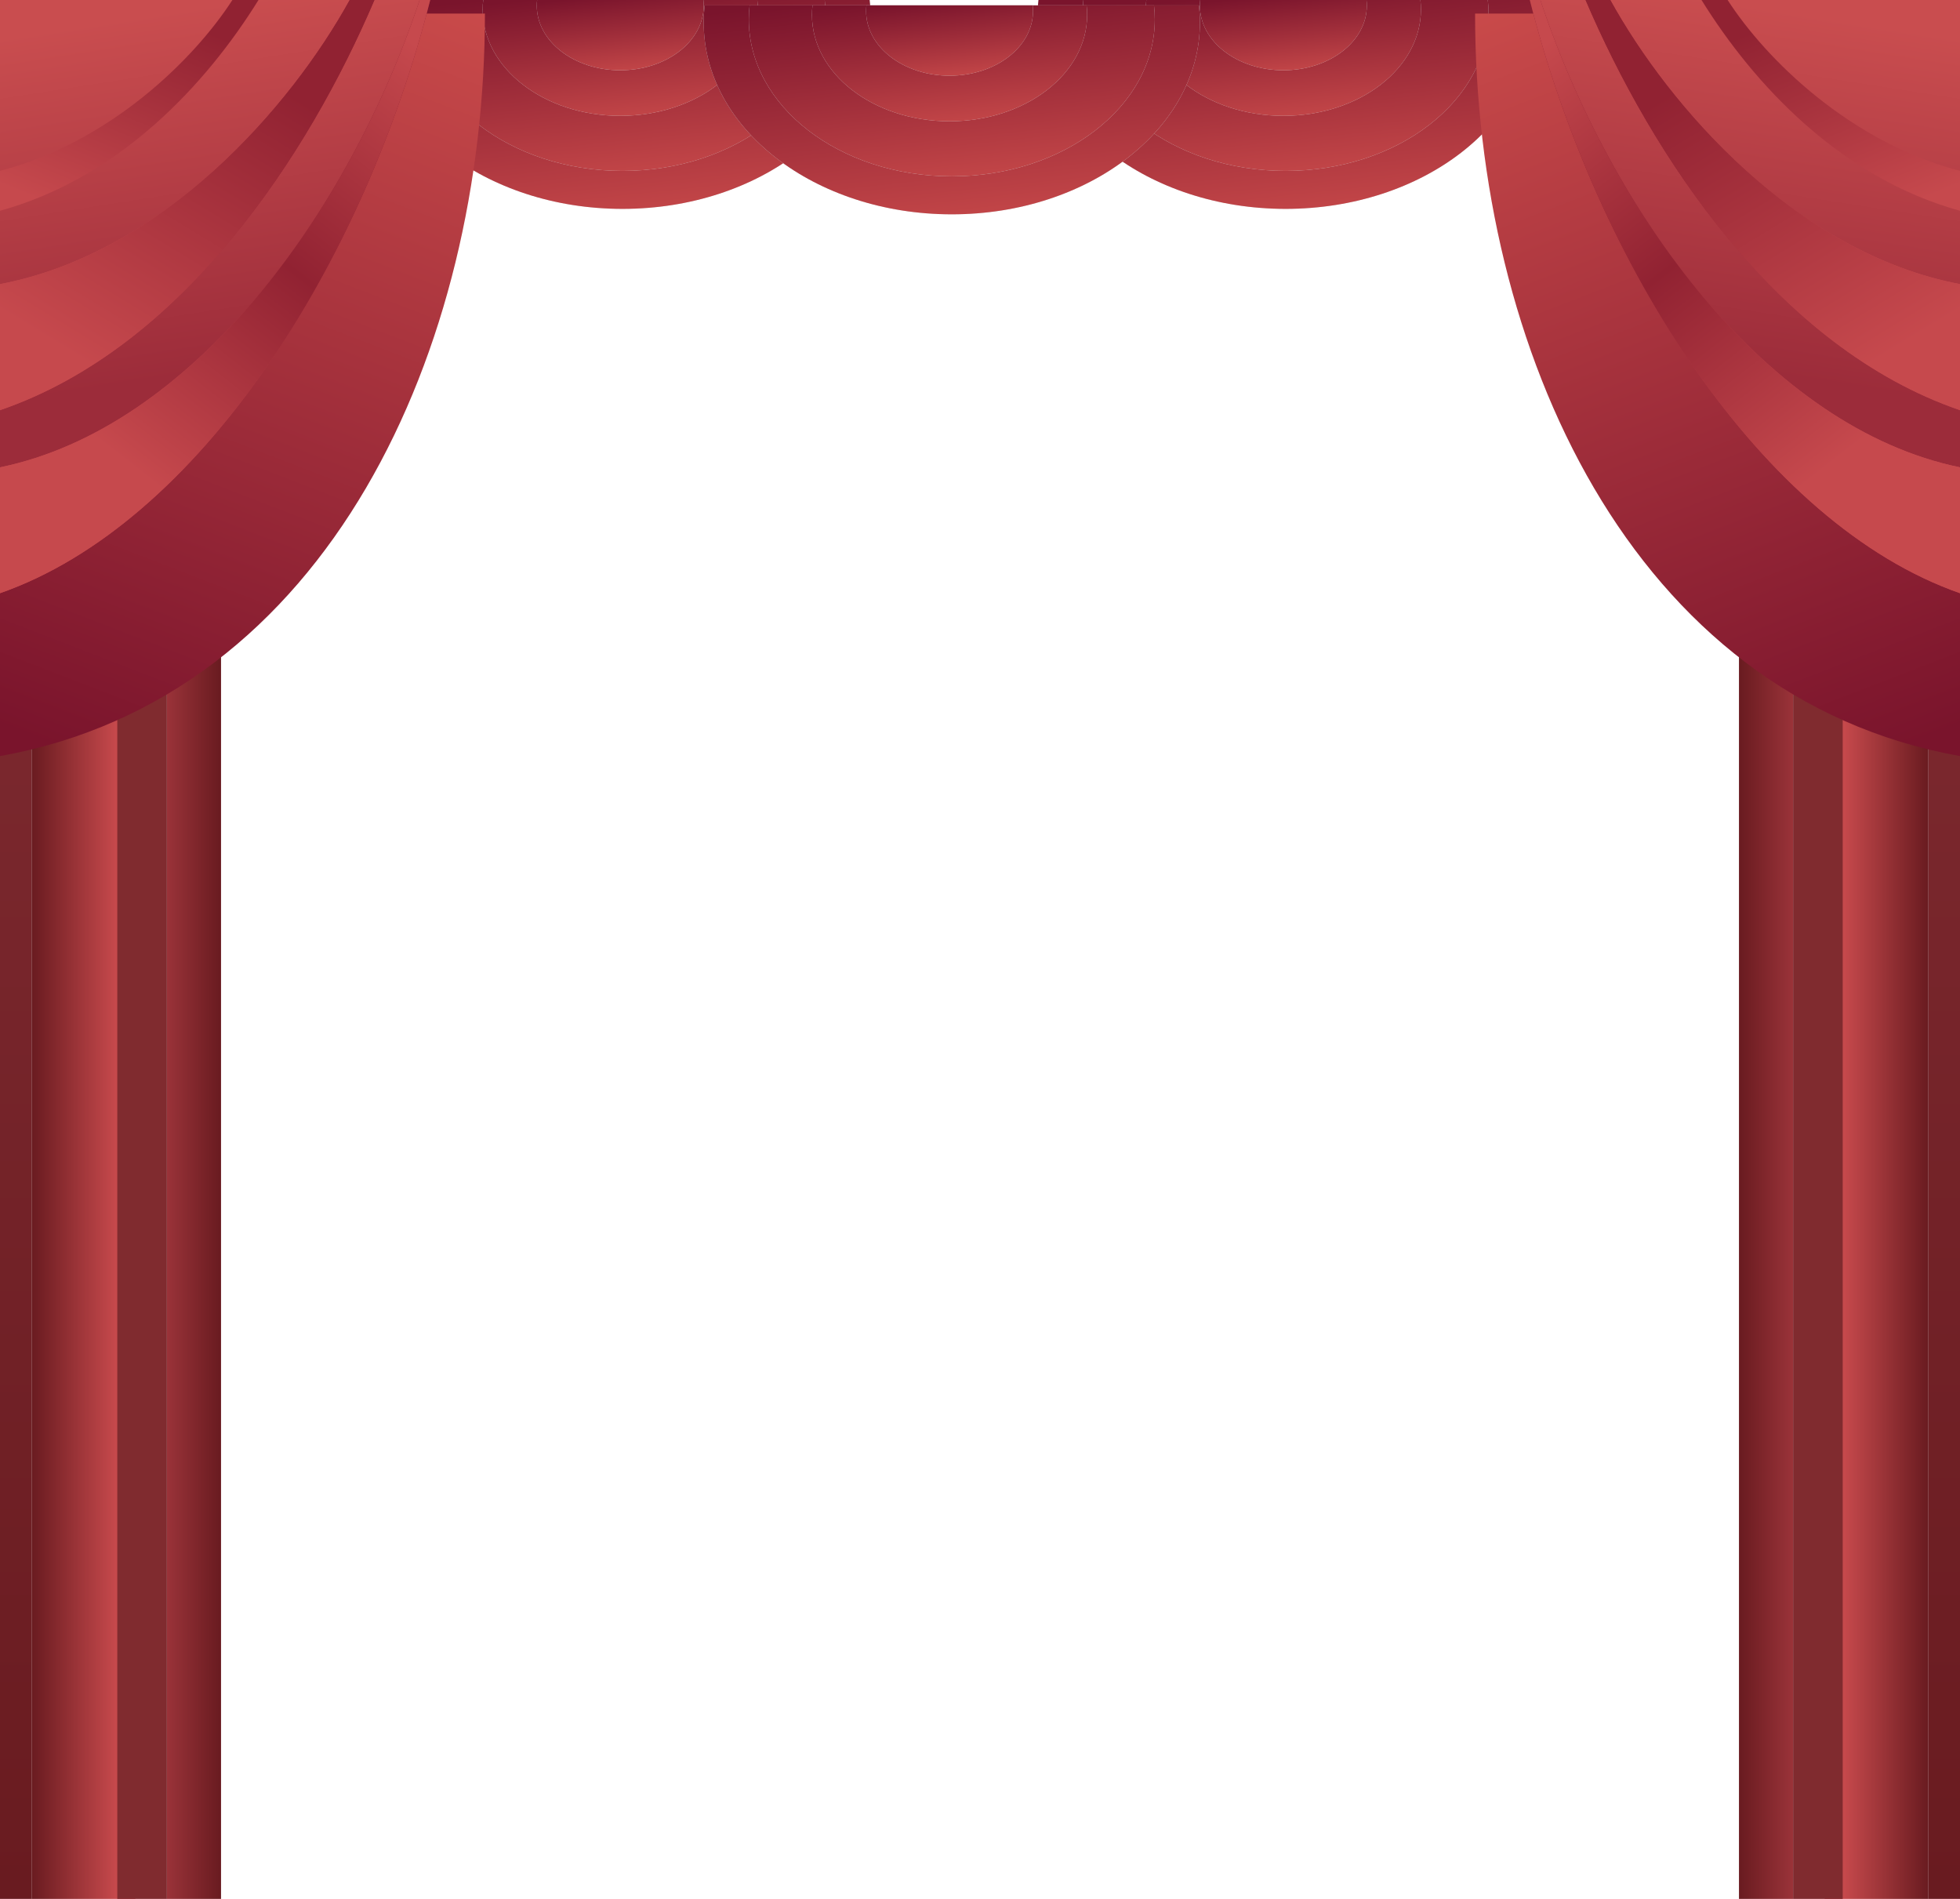
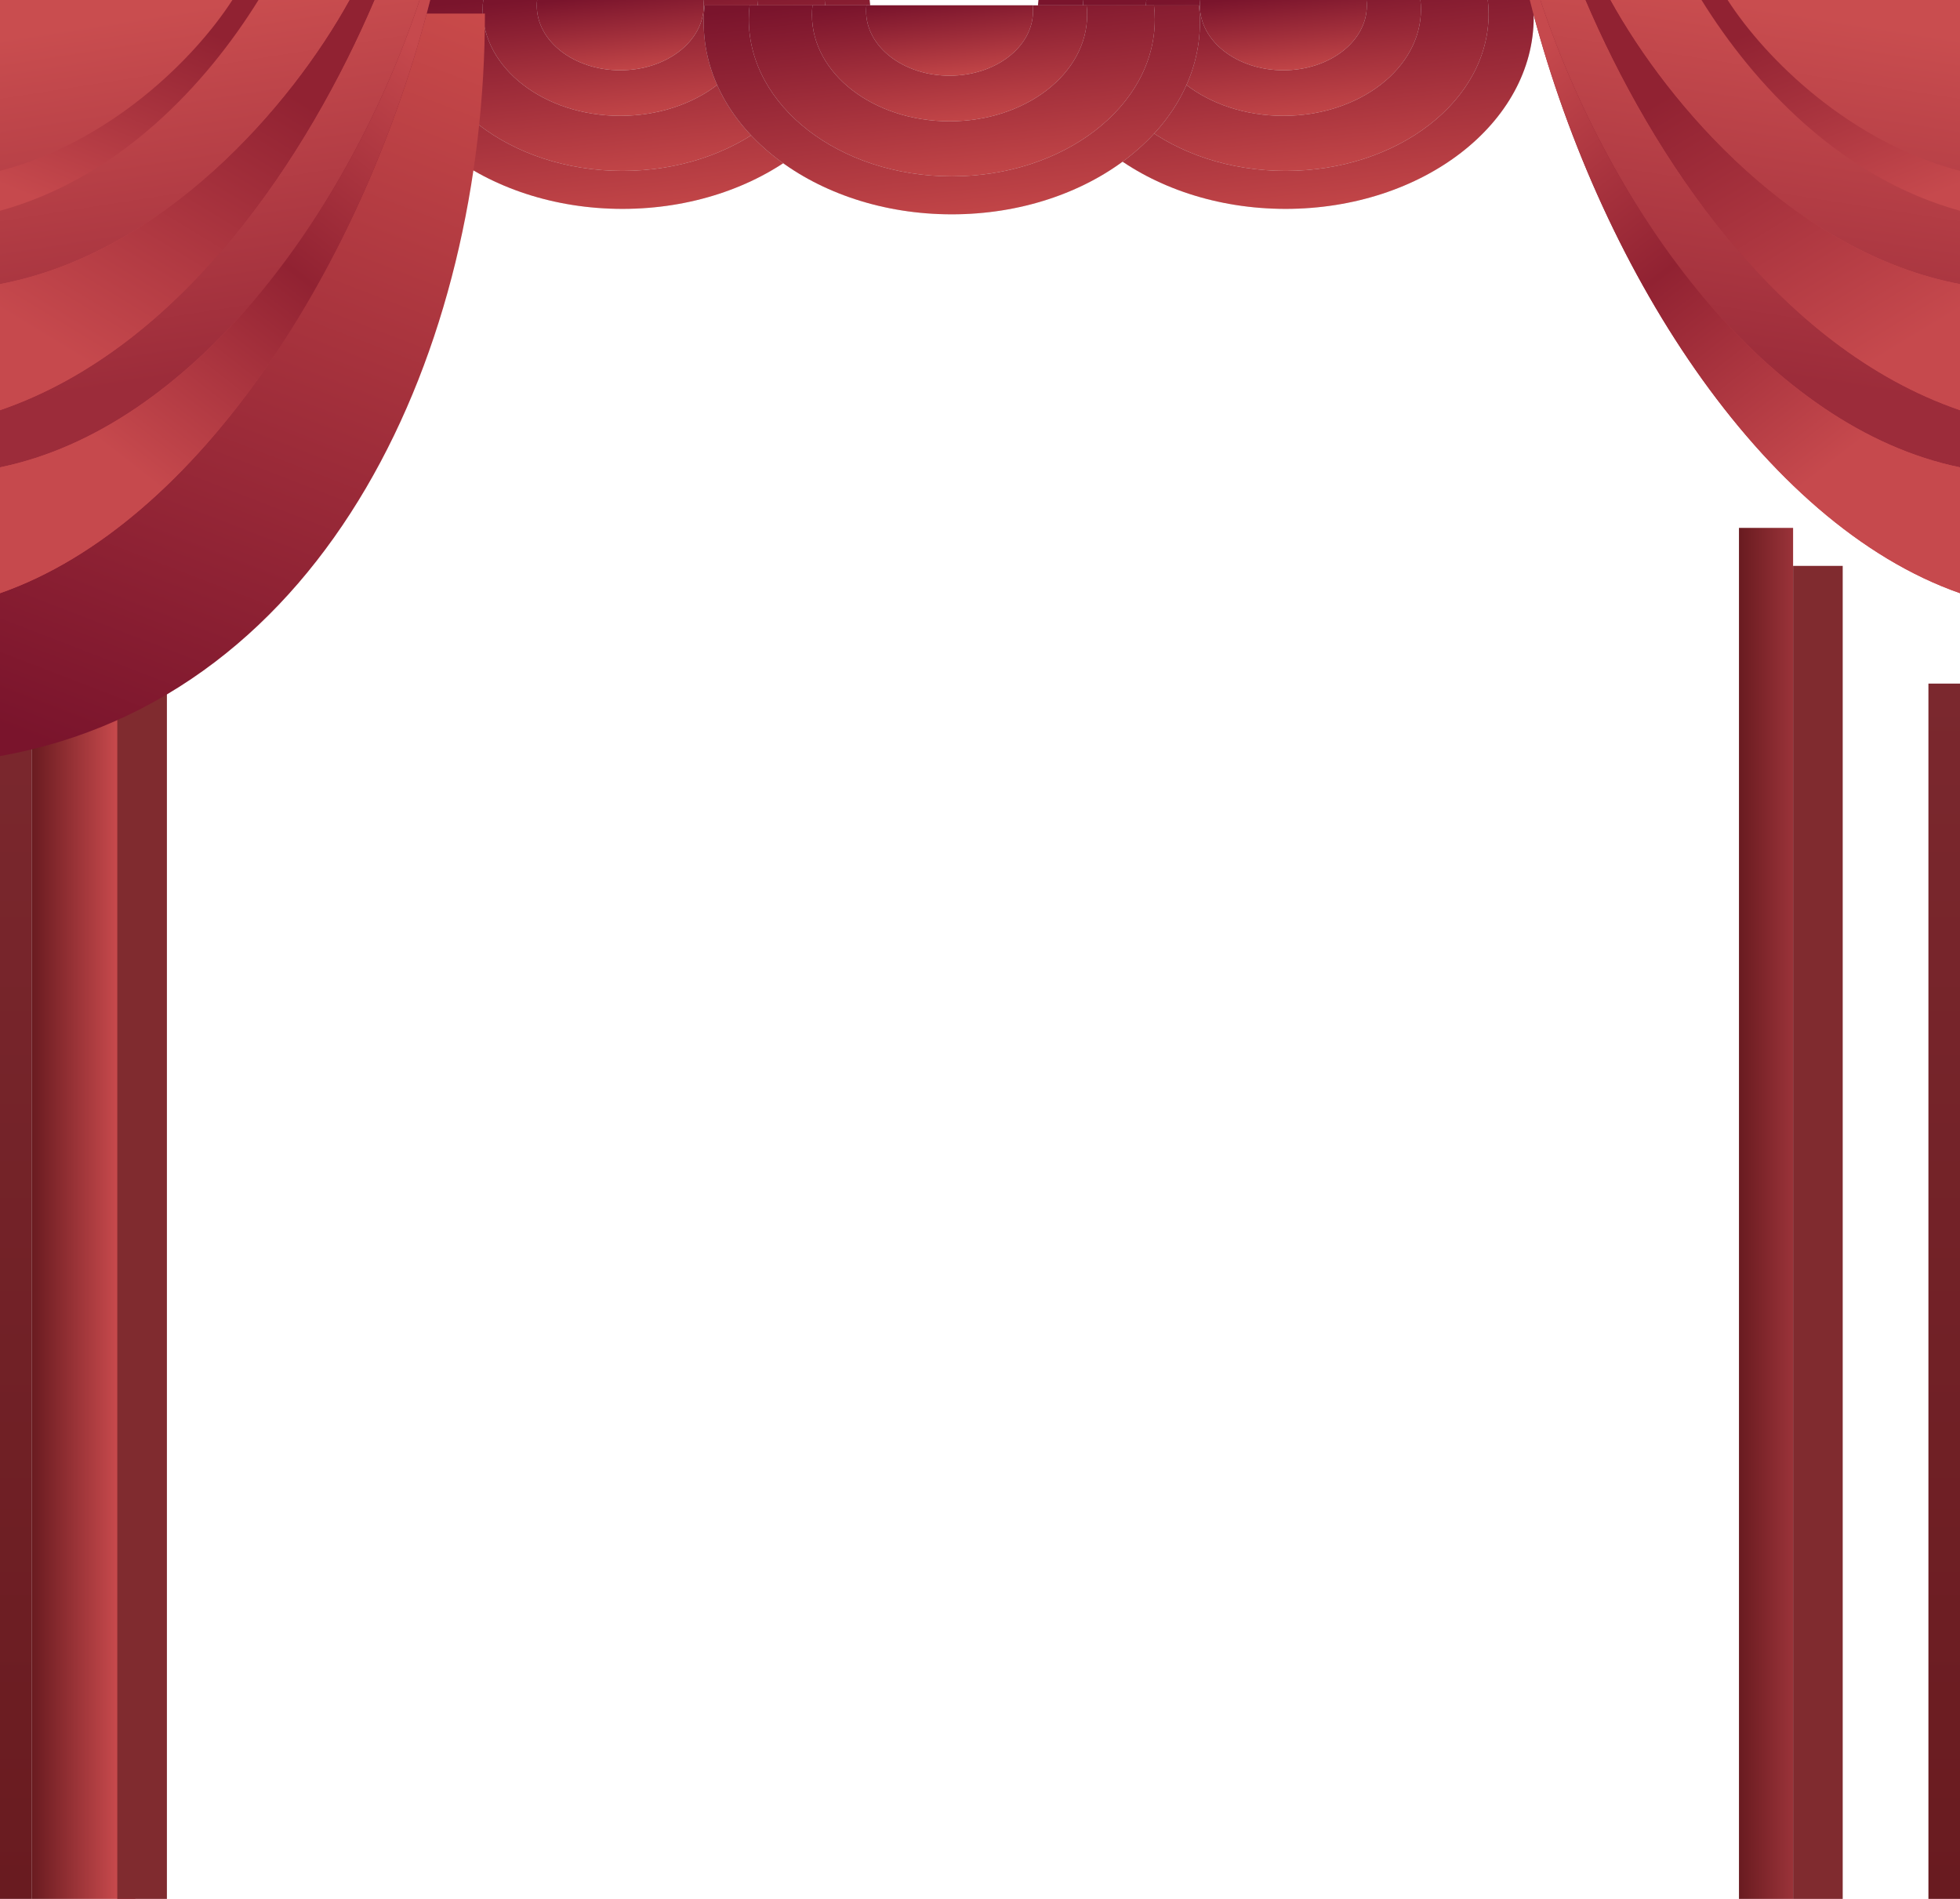
<svg xmlns="http://www.w3.org/2000/svg" width="1440" height="1395" viewBox="0 0 1440 1395" fill="none">
  <path fill-rule="evenodd" clip-rule="evenodd" d="M1126.09 0.001H762.974C762.498 4.15 762.255 8.352 762.255 12.597C762.255 90.388 843.864 153.45 944.533 153.45C1045.2 153.45 1126.81 90.388 1126.81 12.597C1126.81 8.352 1126.57 4.15 1126.09 0.001Z" fill="#D9D9D9" />
  <path fill-rule="evenodd" clip-rule="evenodd" d="M1126.09 0.001H762.974C762.498 4.15 762.255 8.352 762.255 12.597C762.255 90.388 843.864 153.45 944.533 153.45C1045.2 153.45 1126.81 90.388 1126.81 12.597C1126.81 8.352 1126.57 4.15 1126.09 0.001Z" fill="url(#paint0_linear_864_307)" />
  <path fill-rule="evenodd" clip-rule="evenodd" d="M1093.08 0.001H795.985C795.595 3.396 795.396 6.833 795.396 10.306C795.396 73.954 862.167 125.55 944.533 125.55C1026.9 125.55 1093.67 73.954 1093.67 10.306C1093.67 6.833 1093.47 3.396 1093.08 0.001Z" fill="#D9D9D9" />
  <path fill-rule="evenodd" clip-rule="evenodd" d="M1093.08 0.001H795.985C795.595 3.396 795.396 6.833 795.396 10.306C795.396 73.954 862.167 125.55 944.533 125.55C1026.9 125.55 1093.67 73.954 1093.67 10.306C1093.67 6.833 1093.47 3.396 1093.08 0.001Z" fill="url(#paint1_linear_864_307)" />
  <path fill-rule="evenodd" clip-rule="evenodd" d="M1043.56 0.001H842.194C841.93 2.302 841.795 4.632 841.795 6.986C841.795 50.125 887.051 85.096 942.877 85.096C998.703 85.096 1043.96 50.125 1043.96 6.986C1043.96 4.632 1043.82 2.302 1043.56 0.001Z" fill="#D9D9D9" />
  <path fill-rule="evenodd" clip-rule="evenodd" d="M1043.56 0.001H842.194C841.93 2.302 841.795 4.632 841.795 6.986C841.795 50.125 887.051 85.096 942.877 85.096C998.703 85.096 1043.96 50.125 1043.96 6.986C1043.96 4.632 1043.82 2.302 1043.56 0.001Z" fill="url(#paint2_linear_864_307)" />
  <path fill-rule="evenodd" clip-rule="evenodd" d="M1003.95 5.34058e-05H881.807C881.647 1.396 881.565 2.809 881.565 4.237C881.565 30.403 909.016 51.615 942.877 51.615C976.739 51.615 1004.19 30.403 1004.19 4.237C1004.19 2.809 1004.11 1.396 1003.95 5.34058e-05Z" fill="#D9D9D9" />
  <path fill-rule="evenodd" clip-rule="evenodd" d="M1003.95 5.34058e-05H881.807C881.647 1.396 881.565 2.809 881.565 4.237C881.565 30.403 909.016 51.615 942.877 51.615C976.739 51.615 1004.19 30.403 1004.19 4.237C1004.19 2.809 1004.11 1.396 1003.95 5.34058e-05Z" fill="url(#paint3_linear_864_307)" />
  <path fill-rule="evenodd" clip-rule="evenodd" d="M638.911 0.001H275.792C275.316 4.15 275.073 8.352 275.073 12.597C275.073 90.388 356.682 153.45 457.352 153.45C558.021 153.45 639.63 90.388 639.63 12.597C639.63 8.352 639.387 4.15 638.911 0.001Z" fill="#D9D9D9" />
  <path fill-rule="evenodd" clip-rule="evenodd" d="M638.911 0.001H275.792C275.316 4.15 275.073 8.352 275.073 12.597C275.073 90.388 356.682 153.45 457.352 153.45C558.021 153.45 639.63 90.388 639.63 12.597C639.63 8.352 639.387 4.15 638.911 0.001Z" fill="url(#paint4_linear_864_307)" />
  <path fill-rule="evenodd" clip-rule="evenodd" d="M605.901 0.001H308.803C308.414 3.396 308.215 6.833 308.215 10.306C308.215 73.954 374.986 125.55 457.352 125.55C539.718 125.55 606.489 73.954 606.489 10.306C606.489 6.833 606.29 3.396 605.901 0.001Z" fill="#D9D9D9" />
  <path fill-rule="evenodd" clip-rule="evenodd" d="M605.901 0.001H308.803C308.414 3.396 308.215 6.833 308.215 10.306C308.215 73.954 374.986 125.55 457.352 125.55C539.718 125.55 606.489 73.954 606.489 10.306C606.489 6.833 606.29 3.396 605.901 0.001Z" fill="url(#paint5_linear_864_307)" />
  <path fill-rule="evenodd" clip-rule="evenodd" d="M556.378 0.001H355.012C354.748 2.302 354.613 4.632 354.613 6.986C354.613 50.125 399.869 85.096 455.695 85.096C511.521 85.096 556.777 50.125 556.777 6.986C556.777 4.632 556.642 2.302 556.378 0.001Z" fill="#D9D9D9" />
  <path fill-rule="evenodd" clip-rule="evenodd" d="M556.378 0.001H355.012C354.748 2.302 354.613 4.632 354.613 6.986C354.613 50.125 399.869 85.096 455.695 85.096C511.521 85.096 556.777 50.125 556.777 6.986C556.777 4.632 556.642 2.302 556.378 0.001Z" fill="url(#paint6_linear_864_307)" />
  <path fill-rule="evenodd" clip-rule="evenodd" d="M516.765 5.34058e-05H394.625C394.465 1.396 394.383 2.809 394.383 4.237C394.383 30.403 421.833 51.615 455.695 51.615C489.556 51.615 517.007 30.403 517.007 4.237C517.007 2.809 516.925 1.396 516.765 5.34058e-05Z" fill="#D9D9D9" />
  <path fill-rule="evenodd" clip-rule="evenodd" d="M516.765 5.34058e-05H394.625C394.465 1.396 394.383 2.809 394.383 4.237C394.383 30.403 421.833 51.615 455.695 51.615C489.556 51.615 517.007 30.403 517.007 4.237C517.007 2.809 516.925 1.396 516.765 5.34058e-05Z" fill="url(#paint7_linear_864_307)" />
  <g filter="url(#filter0_d_864_307)">
    <path fill-rule="evenodd" clip-rule="evenodd" d="M880.845 0.001H517.726C517.25 4.15 517.007 8.352 517.007 12.597C517.007 90.388 598.616 153.45 699.285 153.45C799.955 153.45 881.564 90.388 881.564 12.597C881.564 8.352 881.321 4.15 880.845 0.001Z" fill="#D9D9D9" />
    <path fill-rule="evenodd" clip-rule="evenodd" d="M880.845 0.001H517.726C517.25 4.15 517.007 8.352 517.007 12.597C517.007 90.388 598.616 153.45 699.285 153.45C799.955 153.45 881.564 90.388 881.564 12.597C881.564 8.352 881.321 4.15 880.845 0.001Z" fill="url(#paint8_linear_864_307)" />
    <path fill-rule="evenodd" clip-rule="evenodd" d="M847.836 0.001H550.739C550.349 3.396 550.15 6.833 550.15 10.306C550.15 73.954 616.921 125.55 699.287 125.55C781.653 125.55 848.424 73.954 848.424 10.306C848.424 6.833 848.225 3.396 847.836 0.001Z" fill="#D9D9D9" />
    <path fill-rule="evenodd" clip-rule="evenodd" d="M847.836 0.001H550.739C550.349 3.396 550.15 6.833 550.15 10.306C550.15 73.954 616.921 125.55 699.287 125.55C781.653 125.55 848.424 73.954 848.424 10.306C848.424 6.833 848.225 3.396 847.836 0.001Z" fill="url(#paint9_linear_864_307)" />
    <path fill-rule="evenodd" clip-rule="evenodd" d="M798.312 0.001H596.946C596.682 2.302 596.547 4.632 596.547 6.986C596.547 50.125 641.803 85.096 697.629 85.096C753.454 85.096 798.71 50.125 798.71 6.986C798.71 4.632 798.576 2.302 798.312 0.001Z" fill="#D9D9D9" />
    <path fill-rule="evenodd" clip-rule="evenodd" d="M798.312 0.001H596.946C596.682 2.302 596.547 4.632 596.547 6.986C596.547 50.125 641.803 85.096 697.629 85.096C753.454 85.096 798.71 50.125 798.71 6.986C798.71 4.632 798.576 2.302 798.312 0.001Z" fill="url(#paint10_linear_864_307)" />
    <path fill-rule="evenodd" clip-rule="evenodd" d="M758.699 5.34058e-05H636.559C636.399 1.396 636.317 2.809 636.317 4.237C636.317 30.403 663.768 51.615 697.629 51.615C731.491 51.615 758.941 30.403 758.941 4.237C758.941 2.809 758.859 1.396 758.699 5.34058e-05Z" fill="#D9D9D9" />
    <path fill-rule="evenodd" clip-rule="evenodd" d="M758.699 5.34058e-05H636.559C636.399 1.396 636.317 2.809 636.317 4.237C636.317 30.403 663.768 51.615 697.629 51.615C731.491 51.615 758.941 30.403 758.941 4.237C758.941 2.809 758.859 1.396 758.699 5.34058e-05Z" fill="url(#paint11_linear_864_307)" />
  </g>
  <rect y="502.199" width="23.199" height="892.8" fill="url(#paint12_linear_864_307)" />
-   <path d="M162.394 387.81H122.624V1395H162.394V387.81Z" fill="url(#paint13_linear_864_307)" />
  <rect x="23.199" y="415.71" width="76.225" height="979.29" fill="url(#paint14_linear_864_307)" />
  <rect x="86.168" y="415.71" width="36.456" height="979.29" fill="#802B2F" />
  <g filter="url(#filter1_d_864_307)">
    <path d="M0 545.445C241.933 502.2 356.272 245.52 356.272 0H0V545.445Z" fill="url(#paint15_linear_864_307)" />
  </g>
  <path d="M0 387.81C128.281 357.063 240.276 244.125 314.845 0H0V387.81Z" fill="url(#paint16_linear_864_307)" />
  <path fill-rule="evenodd" clip-rule="evenodd" d="M189.909 0H170.734C142.769 43.352 81.082 104.292 0 125.53V154.846C0 154.845 0.001 154.845 0.001 154.845C87.703 130.602 151.278 62.255 189.909 0Z" fill="url(#paint17_linear_864_307)" />
  <path fill-rule="evenodd" clip-rule="evenodd" d="M275.075 0H256.95C213.666 78.503 120.393 185.849 0 208.736V301.319C0 301.319 0.001 301.319 0.001 301.319C134.643 255.207 226.882 113.058 275.075 0Z" fill="url(#paint18_linear_864_307)" />
  <path fill-rule="evenodd" clip-rule="evenodd" d="M275.075 0H256.95C213.666 78.503 120.393 185.849 0 208.736V301.319C0 301.319 0.001 301.319 0.001 301.319C134.643 255.207 226.882 113.058 275.075 0Z" fill="url(#paint19_linear_864_307)" />
  <path fill-rule="evenodd" clip-rule="evenodd" d="M316.083 0H308.311C256.448 156.534 141.06 314.325 0 343.318V435.777C146.098 384.695 266.814 194.515 316.083 0Z" fill="url(#paint20_linear_864_307)" />
  <path fill-rule="evenodd" clip-rule="evenodd" d="M316.083 0H308.311C256.448 156.534 141.06 314.325 0 343.318V435.777C146.098 384.695 266.814 194.515 316.083 0Z" fill="url(#paint21_linear_864_307)" />
  <rect width="23.199" height="892.8" transform="matrix(-1 0 0 1 1440 502.199)" fill="url(#paint22_linear_864_307)" />
  <path d="M1277.61 387.81H1317.38V1395H1277.61V387.81Z" fill="url(#paint23_linear_864_307)" />
-   <rect width="76.225" height="979.29" transform="matrix(-1 0 0 1 1416.8 415.71)" fill="url(#paint24_linear_864_307)" />
  <rect width="36.456" height="979.29" transform="matrix(-1 0 0 1 1353.83 415.71)" fill="#802B2F" />
  <g filter="url(#filter2_d_864_307)">
-     <path d="M1440 545.445C1198.07 502.2 1083.73 245.52 1083.73 0H1440V545.445Z" fill="url(#paint25_linear_864_307)" />
-   </g>
+     </g>
  <path d="M1440 387.81C1311.72 357.063 1199.72 244.125 1125.16 0H1440V387.81Z" fill="url(#paint26_linear_864_307)" />
  <path fill-rule="evenodd" clip-rule="evenodd" d="M1250.09 0H1269.27C1297.23 43.352 1358.92 104.292 1440 125.53V154.846C1440 154.845 1440 154.845 1440 154.845C1352.3 130.602 1288.72 62.255 1250.09 0Z" fill="url(#paint27_linear_864_307)" />
  <path fill-rule="evenodd" clip-rule="evenodd" d="M1164.92 0H1183.05C1226.33 78.503 1319.61 185.849 1440 208.736V301.319C1440 301.319 1440 301.319 1440 301.319C1305.36 255.207 1213.12 113.058 1164.92 0Z" fill="url(#paint28_linear_864_307)" />
  <path fill-rule="evenodd" clip-rule="evenodd" d="M1164.92 0H1183.05C1226.33 78.503 1319.61 185.849 1440 208.736V301.319C1440 301.319 1440 301.319 1440 301.319C1305.36 255.207 1213.12 113.058 1164.92 0Z" fill="url(#paint29_linear_864_307)" />
  <path fill-rule="evenodd" clip-rule="evenodd" d="M1123.92 0H1131.69C1183.55 156.534 1298.94 314.325 1440 343.318V435.777C1293.9 384.695 1173.19 194.515 1123.92 0Z" fill="url(#paint30_linear_864_307)" />
  <path fill-rule="evenodd" clip-rule="evenodd" d="M1123.92 0H1131.69C1183.55 156.534 1298.94 314.325 1440 343.318V435.777C1293.9 384.695 1173.19 194.515 1123.92 0Z" fill="url(#paint31_linear_864_307)" />
  <defs>
    <filter id="filter0_d_864_307" x="513.007" y="0" width="372.557" height="161.45" filterUnits="userSpaceOnUse" color-interpolation-filters="sRGB">
      <feFlood flood-opacity="0" result="BackgroundImageFix" />
      <feColorMatrix in="SourceAlpha" type="matrix" values="0 0 0 0 0 0 0 0 0 0 0 0 0 0 0 0 0 0 127 0" result="hardAlpha" />
      <feOffset dy="4" />
      <feGaussianBlur stdDeviation="2" />
      <feComposite in2="hardAlpha" operator="out" />
      <feColorMatrix type="matrix" values="0 0 0 0 0.478 0 0 0 0 0.078 0 0 0 0 0.173 0 0 0 1 0" />
      <feBlend mode="normal" in2="BackgroundImageFix" result="effect1_dropShadow_864_307" />
      <feBlend mode="normal" in="SourceGraphic" in2="effect1_dropShadow_864_307" result="shape" />
    </filter>
    <filter id="filter1_d_864_307" x="-6.6" y="0" width="369.471" height="562.044" filterUnits="userSpaceOnUse" color-interpolation-filters="sRGB">
      <feFlood flood-opacity="0" result="BackgroundImageFix" />
      <feColorMatrix in="SourceAlpha" type="matrix" values="0 0 0 0 0 0 0 0 0 0 0 0 0 0 0 0 0 0 127 0" result="hardAlpha" />
      <feOffset dy="10" />
      <feGaussianBlur stdDeviation="3.3" />
      <feComposite in2="hardAlpha" operator="out" />
      <feColorMatrix type="matrix" values="0 0 0 0 0.425 0 0 0 0 0.136 0 0 0 0 0.153 0 0 0 1 0" />
      <feBlend mode="normal" in2="BackgroundImageFix" result="effect1_dropShadow_864_307" />
      <feBlend mode="normal" in="SourceGraphic" in2="effect1_dropShadow_864_307" result="shape" />
    </filter>
    <filter id="filter2_d_864_307" x="1077.13" y="0" width="369.471" height="562.044" filterUnits="userSpaceOnUse" color-interpolation-filters="sRGB">
      <feFlood flood-opacity="0" result="BackgroundImageFix" />
      <feColorMatrix in="SourceAlpha" type="matrix" values="0 0 0 0 0 0 0 0 0 0 0 0 0 0 0 0 0 0 127 0" result="hardAlpha" />
      <feOffset dy="10" />
      <feGaussianBlur stdDeviation="3.3" />
      <feComposite in2="hardAlpha" operator="out" />
      <feColorMatrix type="matrix" values="0 0 0 0 0.425 0 0 0 0 0.136 0 0 0 0 0.153 0 0 0 1 0" />
      <feBlend mode="normal" in2="BackgroundImageFix" result="effect1_dropShadow_864_307" />
      <feBlend mode="normal" in="SourceGraphic" in2="effect1_dropShadow_864_307" result="shape" />
    </filter>
    <linearGradient id="paint0_linear_864_307" x1="1128.51" y1="153.45" x2="1108.93" y2="-30.749" gradientUnits="userSpaceOnUse">
      <stop stop-color="#C94A4A" />
      <stop offset="1" stop-color="#7A142C" />
    </linearGradient>
    <linearGradient id="paint1_linear_864_307" x1="1095.06" y1="125.55" x2="1079.04" y2="-25.157" gradientUnits="userSpaceOnUse">
      <stop stop-color="#C94A4A" />
      <stop offset="1" stop-color="#7A142C" />
    </linearGradient>
    <linearGradient id="paint2_linear_864_307" x1="1044.9" y1="85.096" x2="1034.04" y2="-17.051" gradientUnits="userSpaceOnUse">
      <stop stop-color="#C94A4A" />
      <stop offset="1" stop-color="#7A142C" />
    </linearGradient>
    <linearGradient id="paint3_linear_864_307" x1="1004.76" y1="51.615" x2="998.175" y2="-10.343" gradientUnits="userSpaceOnUse">
      <stop stop-color="#C94A4A" />
      <stop offset="1" stop-color="#7A142C" />
    </linearGradient>
    <linearGradient id="paint4_linear_864_307" x1="641.326" y1="153.45" x2="621.749" y2="-30.749" gradientUnits="userSpaceOnUse">
      <stop stop-color="#C94A4A" />
      <stop offset="1" stop-color="#7A142C" />
    </linearGradient>
    <linearGradient id="paint5_linear_864_307" x1="607.876" y1="125.55" x2="591.859" y2="-25.157" gradientUnits="userSpaceOnUse">
      <stop stop-color="#C94A4A" />
      <stop offset="1" stop-color="#7A142C" />
    </linearGradient>
    <linearGradient id="paint6_linear_864_307" x1="557.717" y1="85.096" x2="546.861" y2="-17.051" gradientUnits="userSpaceOnUse">
      <stop stop-color="#C94A4A" />
      <stop offset="1" stop-color="#7A142C" />
    </linearGradient>
    <linearGradient id="paint7_linear_864_307" x1="517.577" y1="51.615" x2="510.992" y2="-10.343" gradientUnits="userSpaceOnUse">
      <stop stop-color="#C94A4A" />
      <stop offset="1" stop-color="#7A142C" />
    </linearGradient>
    <linearGradient id="paint8_linear_864_307" x1="883.259" y1="153.45" x2="863.683" y2="-30.749" gradientUnits="userSpaceOnUse">
      <stop stop-color="#C94A4A" />
      <stop offset="1" stop-color="#7A142C" />
    </linearGradient>
    <linearGradient id="paint9_linear_864_307" x1="849.812" y1="125.55" x2="833.795" y2="-25.157" gradientUnits="userSpaceOnUse">
      <stop stop-color="#C94A4A" />
      <stop offset="1" stop-color="#7A142C" />
    </linearGradient>
    <linearGradient id="paint10_linear_864_307" x1="799.651" y1="85.096" x2="788.794" y2="-17.051" gradientUnits="userSpaceOnUse">
      <stop stop-color="#C94A4A" />
      <stop offset="1" stop-color="#7A142C" />
    </linearGradient>
    <linearGradient id="paint11_linear_864_307" x1="759.511" y1="51.615" x2="752.926" y2="-10.343" gradientUnits="userSpaceOnUse">
      <stop stop-color="#C94A4A" />
      <stop offset="1" stop-color="#7A142C" />
    </linearGradient>
    <linearGradient id="paint12_linear_864_307" x1="11.6" y1="502.199" x2="11.6" y2="1395" gradientUnits="userSpaceOnUse">
      <stop stop-color="#7B282E" />
      <stop offset="1" stop-color="#691B20" />
    </linearGradient>
    <linearGradient id="paint13_linear_864_307" x1="122.624" y1="952.784" x2="162.394" y2="952.784" gradientUnits="userSpaceOnUse">
      <stop stop-color="#9A3339" />
      <stop offset="1" stop-color="#691B20" />
    </linearGradient>
    <linearGradient id="paint14_linear_864_307" x1="85.309" y1="906.75" x2="23.199" y2="906.75" gradientUnits="userSpaceOnUse">
      <stop stop-color="#C6494C" />
      <stop offset="1" stop-color="#691B20" />
    </linearGradient>
    <linearGradient id="paint15_linear_864_307" x1="357.929" y1="-8.80077e-07" x2="135.246" y2="576.06" gradientUnits="userSpaceOnUse">
      <stop stop-color="#C94A4A" />
      <stop offset="1" stop-color="#7A142C" />
    </linearGradient>
    <linearGradient id="paint16_linear_864_307" x1="43.084" y1="20.925" x2="84.386" y2="284.169" gradientUnits="userSpaceOnUse">
      <stop stop-color="#C94D4F" />
      <stop offset="1" stop-color="#9C2C3A" />
    </linearGradient>
    <linearGradient id="paint17_linear_864_307" x1="47.539" y1="154.646" x2="108.064" y2="5.101" gradientUnits="userSpaceOnUse">
      <stop stop-color="#C6494D" />
      <stop offset="1" stop-color="#912232" />
    </linearGradient>
    <linearGradient id="paint18_linear_864_307" x1="64.626" y1="160.425" x2="218.476" y2="124.791" gradientUnits="userSpaceOnUse">
      <stop stop-color="#C6494D" />
      <stop offset="1" stop-color="#912232" />
    </linearGradient>
    <linearGradient id="paint19_linear_864_307" x1="107.09" y1="293.247" x2="235.237" y2="82.172" gradientUnits="userSpaceOnUse">
      <stop stop-color="#C6494D" />
      <stop offset="1" stop-color="#912232" />
    </linearGradient>
    <linearGradient id="paint20_linear_864_307" x1="71.09" y1="86.665" x2="242.485" y2="52.224" gradientUnits="userSpaceOnUse">
      <stop stop-color="#C6494D" />
      <stop offset="1" stop-color="#912232" />
    </linearGradient>
    <linearGradient id="paint21_linear_864_307" x1="135.273" y1="372.857" x2="364.78" y2="78.815" gradientUnits="userSpaceOnUse">
      <stop stop-color="#C6494D" />
      <stop offset="0.5" stop-color="#912232" />
      <stop offset="1" stop-color="#C6494D" />
    </linearGradient>
    <linearGradient id="paint22_linear_864_307" x1="11.6" y1="0" x2="11.6" y2="892.8" gradientUnits="userSpaceOnUse">
      <stop stop-color="#7B282E" />
      <stop offset="1" stop-color="#691B20" />
    </linearGradient>
    <linearGradient id="paint23_linear_864_307" x1="1317.38" y1="952.784" x2="1277.61" y2="952.784" gradientUnits="userSpaceOnUse">
      <stop stop-color="#9A3339" />
      <stop offset="1" stop-color="#691B20" />
    </linearGradient>
    <linearGradient id="paint24_linear_864_307" x1="62.11" y1="491.04" x2="2.00953e-06" y2="491.04" gradientUnits="userSpaceOnUse">
      <stop stop-color="#C6494C" />
      <stop offset="1" stop-color="#691B20" />
    </linearGradient>
    <linearGradient id="paint25_linear_864_307" x1="1082.07" y1="-8.80077e-07" x2="1304.75" y2="576.06" gradientUnits="userSpaceOnUse">
      <stop stop-color="#C94A4A" />
      <stop offset="1" stop-color="#7A142C" />
    </linearGradient>
    <linearGradient id="paint26_linear_864_307" x1="1396.92" y1="20.925" x2="1355.61" y2="284.169" gradientUnits="userSpaceOnUse">
      <stop stop-color="#C94D4F" />
      <stop offset="1" stop-color="#9C2C3A" />
    </linearGradient>
    <linearGradient id="paint27_linear_864_307" x1="1392.46" y1="154.646" x2="1331.94" y2="5.101" gradientUnits="userSpaceOnUse">
      <stop stop-color="#C6494D" />
      <stop offset="1" stop-color="#912232" />
    </linearGradient>
    <linearGradient id="paint28_linear_864_307" x1="1375.37" y1="160.425" x2="1221.52" y2="124.791" gradientUnits="userSpaceOnUse">
      <stop stop-color="#C6494D" />
      <stop offset="1" stop-color="#912232" />
    </linearGradient>
    <linearGradient id="paint29_linear_864_307" x1="1332.91" y1="293.247" x2="1204.76" y2="82.172" gradientUnits="userSpaceOnUse">
      <stop stop-color="#C6494D" />
      <stop offset="1" stop-color="#912232" />
    </linearGradient>
    <linearGradient id="paint30_linear_864_307" x1="1368.91" y1="86.665" x2="1197.52" y2="52.224" gradientUnits="userSpaceOnUse">
      <stop stop-color="#C6494D" />
      <stop offset="1" stop-color="#912232" />
    </linearGradient>
    <linearGradient id="paint31_linear_864_307" x1="1304.73" y1="372.857" x2="1075.22" y2="78.815" gradientUnits="userSpaceOnUse">
      <stop stop-color="#C6494D" />
      <stop offset="0.5" stop-color="#912232" />
      <stop offset="1" stop-color="#C6494D" />
    </linearGradient>
  </defs>
</svg>